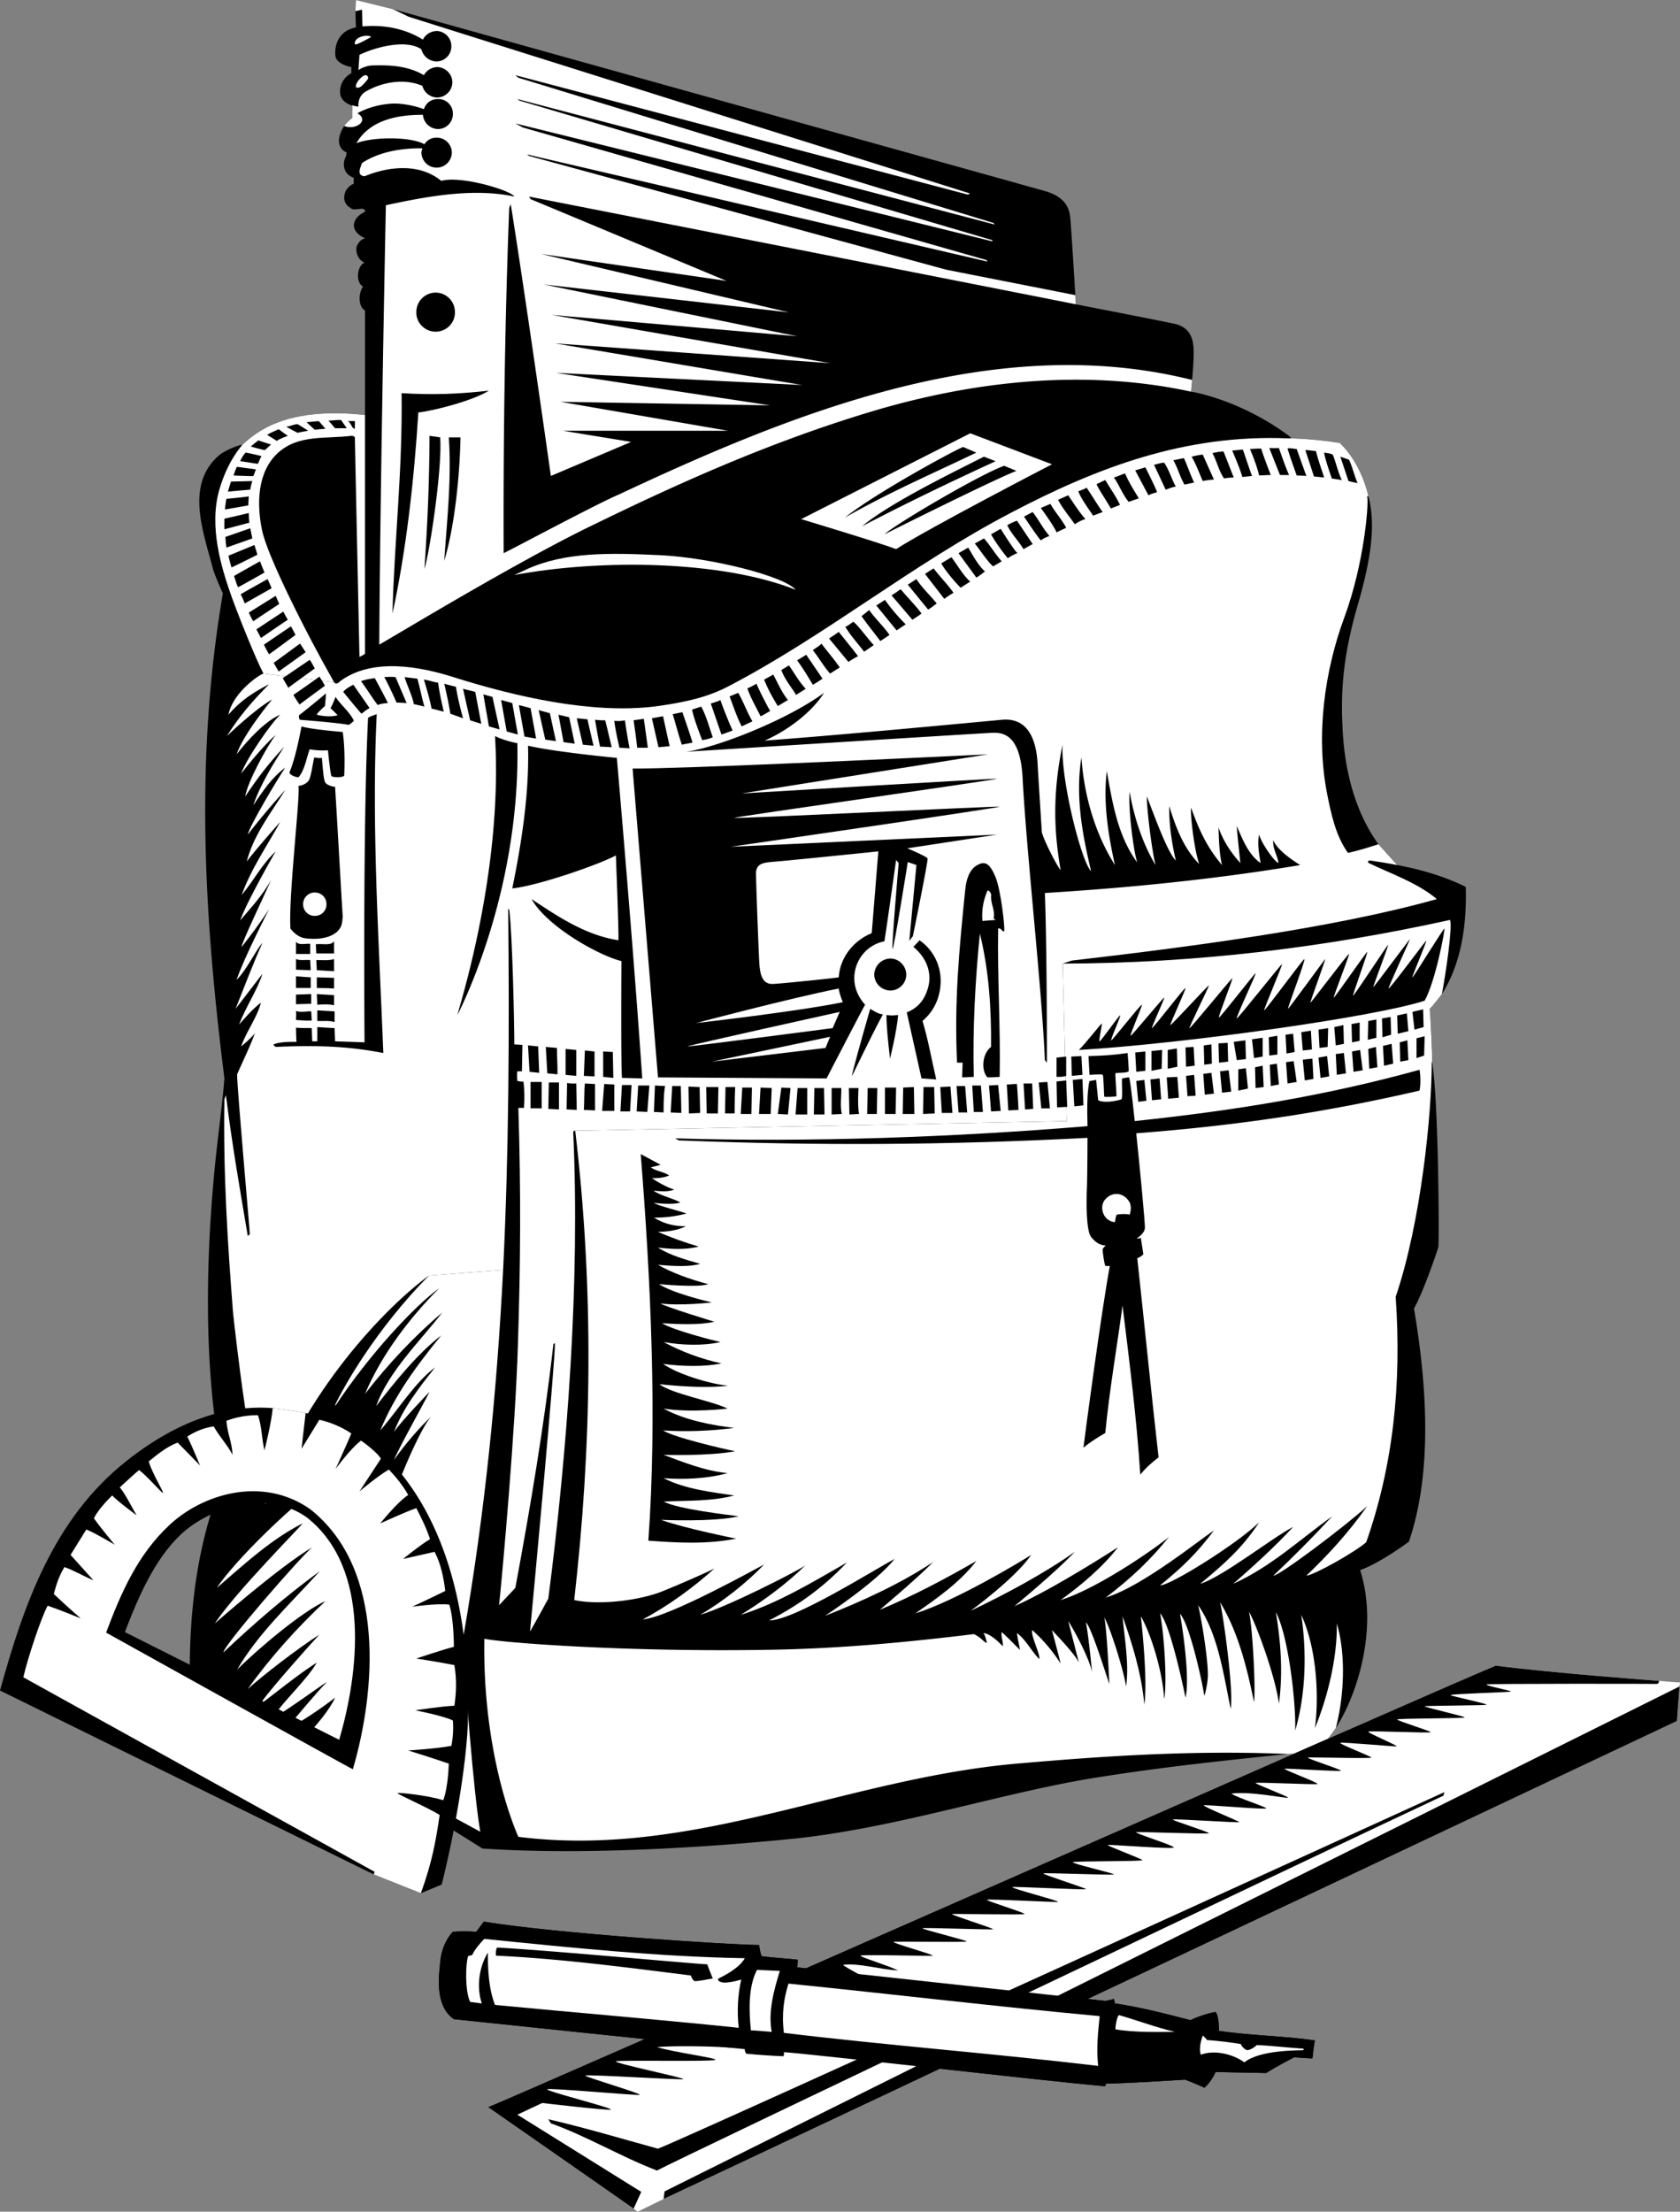
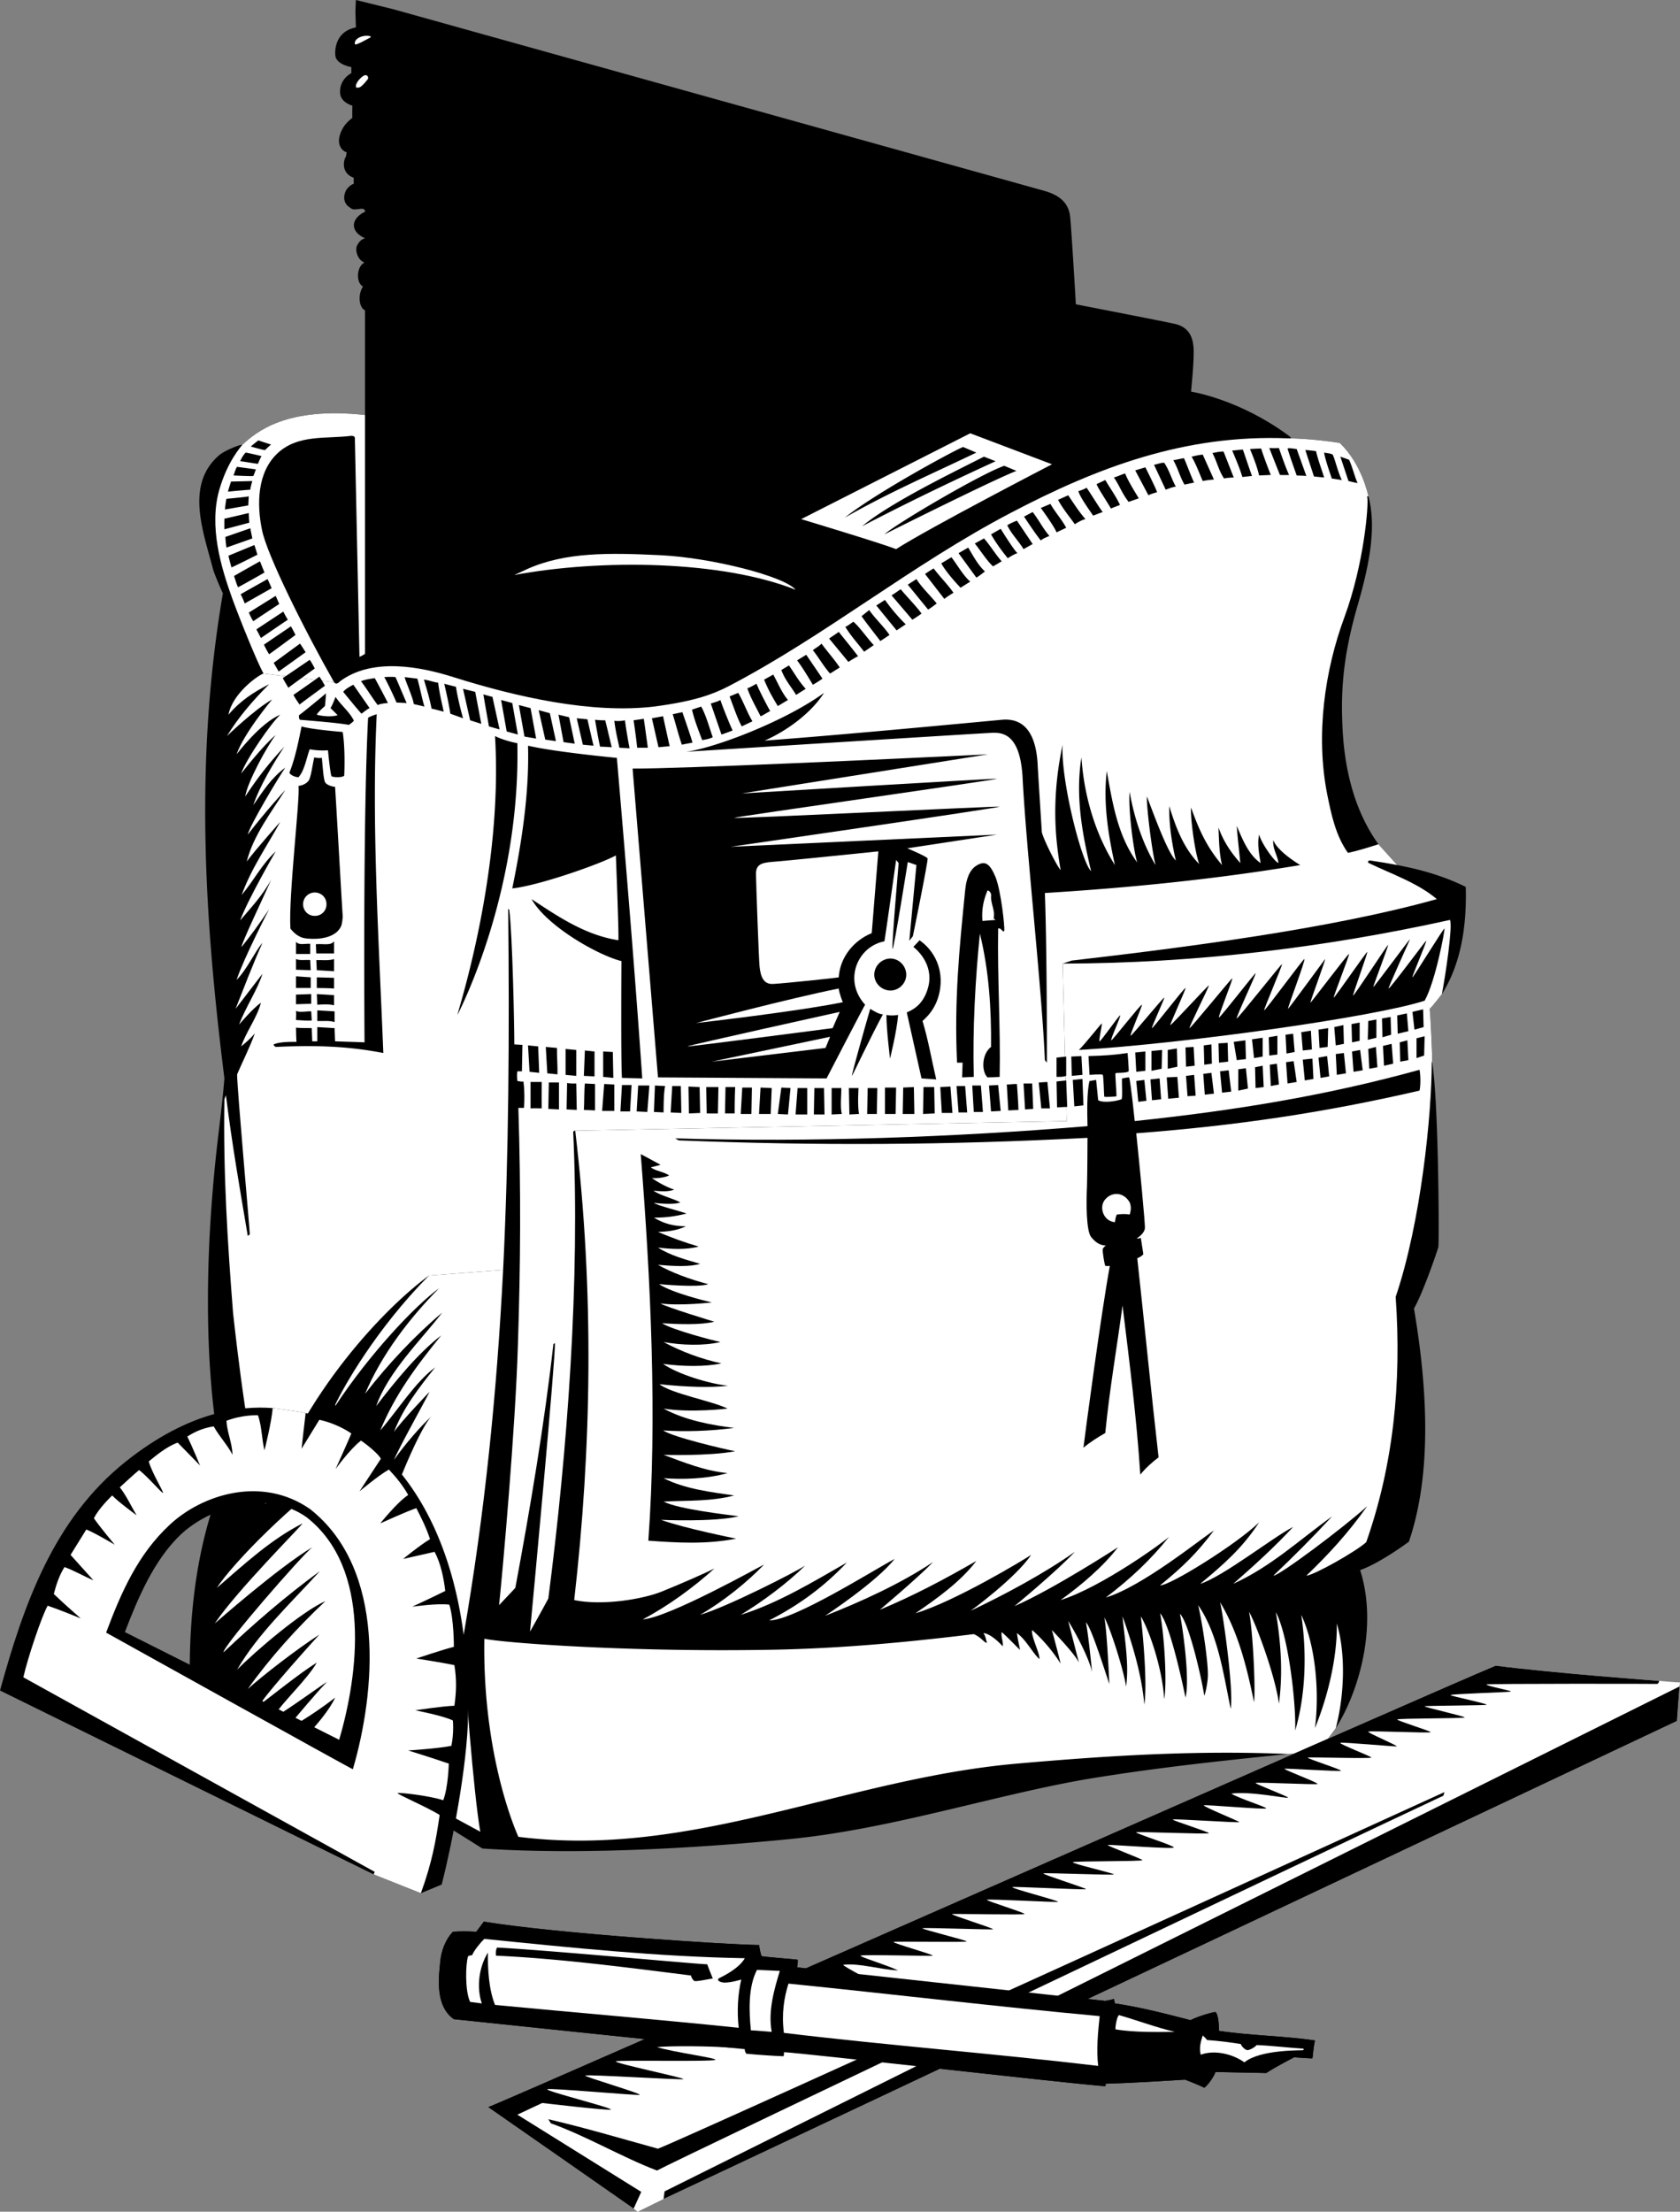
<svg xmlns="http://www.w3.org/2000/svg" width="330.898" height="435.402">
  <rect width="100%" height="100%" fill="#808080" stroke="none" />
  <path d="M269.598 98c-.223-1.004-1.446-6.645-5.7-10.8-5.125-.802-9.37-.93-10.199-.9.653.098.653-.054.301-.398-4.742-3.562-10.855-6.672-17.102-8.3a26.958 26.958 0 0 0-2.3-.5l.203-2.301s.367-3.82.297-6.102c-.114-2.355-.922-4.426-4-5-1.2-.281-8.606-1.726-19.2-3.797l-.097-1.8s-.73-12.344-1-15.2c-.215-2.789-1.895-4.39-5-5.3C202.746 36.746 77.398 1.8 77.398 1.8l-7.3-1.8L70 2.2l.098 3.202c-4.082.778-4.239 4.586-4 5.797.316 1.242 2.242 1.883 3.101 2v1.203c-1.387.762-2.383 2.227-2.199 4 .113 1.286 1.273 2.04 2.398 2.399 0 0-.027 2.043 0 2.398-.421.348-1.058.864-1.597 1.602 0 0-1.75 2.465-.703 4.199.175.402.785.898 1.203 1l-.102.7c-.66.952-.965 3.456 1.5 4.3v1.2c-.52.066-1.207.75-1.5 1.202-.734 1.38-.469 2.79.801 3.5.766.899 2.93-.527 2.898.797-1.066.446-2.148 1.426-2.199 2.602.02 1.25 1.004 2.066 2.2 2.601-.739.227-1.18.66-1.598 1.5-.36.825.058 2.73 1.5 3.297-1.578.692-1.746 3.969-.301 4.703-1.023 1.516-.852 4.102.398 4.7v20.597c-15.492-1.707-21.437 3.328-24.199 5.903-.199-.18-2.96.855-4.398 1.898-6.934 5.836-3.274 15.105-1.301 22.7.3.96 1.52 3.859 1.898 4.6-5.578 32.704-3.687 63.567.301 95.5-.449 5.462-1.12 10.22-1.699 15.602-1.8 17.188-2.867 41.801 1.7 62.399-2.891 7.613-7.192 19.554-6.802 41.398 18.247 7.317 55.977 31.153 57.602 32.203 18.383 1.266 41.164.047 60-1.8 21.102-1.977 42.621-9.364 61.8-12.301 12.962-2.043 25.384-3.328 36.9-4.5 1.398-.063 3.894-.34 5.398-.102 2.23-2.41 4-5 4-5 4.523-7.054 8.336-20.094 4.8-31.097 4.145-1.5 9.602-5.602 9.602-5.602 4.7-13.758 3.54-30.96 1-45.898 1.777-3.07 4.613-11.352 4.8-12.102.18-.805.06-28.41-1.202-36.3.03-1.02-.332-9.188-.5-10.598.664-.614 2.402-2.903 2.402-2.903 3.828-6.058 4.91-13.562 4.7-21.097-4.231-2.102-8.825-3.426-13.5-4.301l-3.7-4.102c-4.55-6.328-6.473-13.996-7-21.597-.45-7.528-.234-14.59 2.898-25.403 2.04-7.086 3.805-14.883 2.2-21.199" />
  <path fill="#fff" d="M84.5 251.102c-10.48 10.593-16.898 22.046-18.5 25.5l.098.097c6.625-10.047 15.547-19.578 20.402-23.097-5.785 5.808-11.336 13.05-14.602 20.8 4.485-5.828 9.993-11.636 15.2-16-3.989 5.215-10.637 11.621-13 18.399 3.734-4.887 8.324-10.485 12.8-13.899-4.964 6.098-9.109 11.711-12 18.7 3.56-4.121 6.915-9.551 10.801-12.403-3.093 3.89-6.265 7.914-8.101 12.703 1.379-2.058 7-7.902 7-7.902-.711 1.527-5.957 10.863-7 13.402 2.082-2.968 5.129-6.504 7.402-8.601-2.7 2.707-9.379 19.574-9 21.3 0 0-4.57-7.906-8.3-11.199-9.997 6.801-21.692 18.653-25 23.7 5.503-4.743 10.687-9.563 16.898-12.7-.356.637-12.98 13.262-17.297 19.7 0 0 12.43-10.95 19.199-15-2.121 1.703-17.387 19.18-17.5 20.699 6.094-5.73 12.07-10.914 19-16-5.77 6.367-12.176 12.281-16.3 19.398 3.835-3.867 12.835-11.492 17.398-13.5-5.586 5.227-10.953 11.203-15.297 17.301 3.031-2.71 9.59-7.805 14.097-10.7-3.777 4.114-11.707 13.141-11.5 13.602 1.5-1.039 7.356-5.828 11-8.101-1.933 3.37-6.48 7.476-8.699 10.8.45.337 9.57-6.331 10.7-7-2.473 2.56-5.536 6.344-7.598 8.7.351.816 7.383-4.125 9.199-5.602-.902 2.149-3.95 5.883-5.902 7.703l34.5 18.7C93.344 353.547 91.39 329.574 91.3 322c4.203-24.195 6.555-47.762 7.797-72L84.5 251.102M210.098 220.7l-96.797 1.902c3.77 31.941 3.222 62.32-.203 92.398 5.62 1.156 13.543-.18 17.3-1.7 3.82-1.546 8.32-3.527 10.301-4.5-4.039 3.641-8.988 7.294-14.101 10 5.144-.335 23.472-10.636 23.902-10.8-3.316 3.45-7.992 7.238-12.602 9.902 5.34-1.566 18.739-8.398 20.7-9.703-3.637 3.555-8.403 7.102-12.7 9.703 7.196-2.218 14.325-6.527 20.903-10.3-4.344 4.59-9.094 8.195-15.301 11.398 4.793.074 20.594-9.922 24.7-12.098-3.512 4.512-13.7 11.2-13.7 11.2 7.152-2.801 14.914-6.348 21.3-10.602-3.218 3.305-10.5 9.402-10.5 9.402 6.66-2.761 12.825-6.054 19-9.601-3.128 4.097-7.753 7.39-12 10.3 7.716-2.3 21.364-10.535 22.798-11.5-3.035 4.547-11.899 11-11.899 11 6.637-3.144 14.504-7.351 20.5-11.601-3.554 3.824-11.898 10.7-11.898 10.7 7.734-3.376 20.398-11.598 20.398-11.598-2.98 3.875-7.234 7.464-11.3 10.398 8.09-2.52 20.718-11.715 21.402-12.5-3.613 4.504-7.457 8.164-12.5 12 7.195-2.172 18.586-11.46 21.297-13.2-3.32 4.423-6.02 7.063-10.598 10.802 1.91.074 14.965-8.024 19.5-12.403-3.254 5.004-6.914 8.219-11.602 12.102 4.457-1.38 14.446-9.25 18.301-11.2-3.488 3.782-7.636 7.563-11.8 11.2 7.456-3.395 12.949-8.578 19.5-13.301-3.93 4.234-7.59 7.895-11.598 11.7 1.14.038 13.922-9.54 18.5-13.7-3.817 5.379-7.598 9.469-12 13.7 1.594-.145 9.71-4.72 11.797-6.598 5.293-15.079 7-31.063 5.8-48.301 4.997-14.727 7.118-36.074 7.102-46.301l.098.2c.03-1.02-.332-9.188-.5-10.598.664-.614 2.402-2.903 2.402-2.903.7-3.617 2.164-13.379 1.598-14.597-24.63 5.43-50.063 8.539-76.297 8.597l.797 31" />
  <path fill="#fff" d="m210.098 220.7-.797-31 1.797-.598c21.675-2.512 51.03-6.23 71.902-12.102-3.79-3.219-9.203-5.05-13.402-7.098-.301-.164-.149-.543.3-.5 1.801.278 3.575.551 5.301.899l-3.699-4.102c-1.746.567-4.188 1.328-6 1.703-2.395-3.332-3.293-7.543-4.102-11.601-2.289-11.606-.488-24.305 3.403-34.801 3.886-10.535 4.8-22.215 4.5-23.598-.094-.39.3-.257.297.098-.223-1.004-1.446-6.644-5.7-10.8-5.125-.802-9.37-.93-10.199-.9-20.3-.847-37.613 5.747-54.5 14.602-19.57 10.204-36.847 24.422-55.898 34.297-2.715 1.371-6.223 2.82-14.5 3.903-12.235 1.433-26.887-1.829-39.5-5.801-6.399-2.028-15.906-3.93-22.301.8-.527.563-.91.602-1.2.2l-13.902-1.7c-.906.235-6.09 3.817-6.898 8.098 2.41-2.832 4.973-4.433 8-6-3.305 3.32-6.078 6.57-8.3 10.203 0 0 5.378-5.207 8.898-7.203 0 0-5.578 6.649-7 10.801 0 0 4.699-6.21 8.601-7.8-1.691 1.511-6.691 8.679-7.699 11.6 0 0 4.18-5.437 6.8-7.6-1.628 2.09-5.55 9.195-6 12.1 2.403-3.636 4.66-6.566 7.7-9.8-2.031 3.066-4.855 7.719-6.102 11.5 2.012-2.941 3.551-5.336 6.301-7.398-1.226 1.757-7.02 11.394-7.398 13.199 3.488-4.551 7.398-8.801 7.398-8.801-2.812 4.496-6.289 8.95-7.601 14.102 1.984-2.653 6.601-7.801 6.601-7.801-2.664 4.844-5.715 9.176-7.601 14.398 2.617-3.152 3.714-5.71 6.703-8.597 0 0-5.489 9.472-7 13.597 2.015-2.386 4.379-4.855 6.097-8-.804 1.953-6.109 13.028-5.8 13.203 1.582-1.945 3.777-4.937 5.402-7.402 0 0-4.918 9.48-6.402 13.902 2.093-2.101 3.632-5.625 5.101-7.3-1.851 4.101-3.558 8.613-5.3 13l5.3-6.903c-.996 3.188-3.312 6.543-4.601 10 0 0 2.629-3.152 4.3-4.297-.816 3.036-2.832 5.536-3.898 8.598 0 0 1.922-1.535 2.7-2.598-.962 2.707-2.259 5.227-3.5 8.098.023 3.152 2.538 30.965 2.5 31.5l-.4.3c-1.573-9.374-3.038-17.609-4.3-27.698l-.3.8c-.259 14.727.648 28.504 1.698 42 .657 6.024 3.34 29.754 6.403 37.7 7.308-21.977 23.84-38.934 32.199-45L99.098 250c1.117-22.754 1.25-46.113 1-71.098l.203.2c.636 4.707 1.015 23.234 1 26.5.324.011 1.246.074 1.597.097l-.097 5.203h-.903c-.136.7 0 1.899 0 1.899s.985.21 1.2.101c.242 1.88.226 3.786.101 5.2h-1.101c.515 16.222.441 30.71-.098 46.898-.484 16.14-2.984 44.262-3.7 51l3.2-3.398c2.945-15.786 5.75-32.438 7.5-48l.3-.2c.087 3.395-4.062 47.848-4.902 56.797 1.801-3.152 3.602-6.5 3.602-6.5 3.773-29.168 6.266-62.656 4.898-91.898.149-.098.207-.281.403-.2l96.797-1.902" />
  <path fill="#fff" d="M65.8 134.3c-5.519-9.687-13.257-25.058-14.202-30-1.024-4.94-.993-11.312 3.101-15.1 4.031-3.716 9.426-2.77 14.5-3.4.63.028.735.212.7.7.003.473.902 42.8.902 42.8.398-.124.933-.468 1.097-.6v-47c-15.492-1.708-21.437 3.327-24.199 5.902-.289.398-2.883 3.218-4.5 8.8-2.062 7.196.293 15.141 2.5 21.297 1.711 4.688 4.961 12.649 6.2 14.903L65.8 134.3m7-127.198c.266.035.305.226.098.3-.296.137-2.89 1.653-3 1.297-.222-1.144 1.606-1.875 2.903-1.597M72.5 15.5c-.082.137-1.223 1.586-1.7 1.7-.456.085-.745.155-.702-.298.074-.843 1.27-1.996 1.8-2.101.598-.078.645.531.602.699" />
-   <path d="M67.2 82.7c-.005.038 1.14 1.64 1.1 1.6H66l-1.3-1.5c.765.02 1.62-.175 2.5-.1m2.698 1.702c-.71-.047-.652-1.144-1.398-1.5h1.398v1.5m-7.098-1.5 1.298 1.5c-.79.051-1.438.13-2.098.2.012.004-1.629-1.446-1.602-1.5.813-.02 1.766-.172 2.403-.2m-4.203.598c.02-.04 2.078 1.297 2.101 1.3-.773.11-1.62.302-2.101.4-.016.015-2.227-1.165-2.2-1.2.957-.133 1.457-.46 2.2-.5M56.7 85.8s-1.552.52-2.2 1c.04-.019-1.902-1.198-1.902-1.198.843-.493 1.75-.844 2.3-1.102.024.031 1.778 1.328 1.801 1.3" />
  <path fill="#fff" d="M207.2 91.402s-24.22 12.536-30.7 16.7c-3.047-1.192-18.7-5.903-18.7-5.903l33.298-16.898 16.101 6.101" />
  <path d="M50.898 86.7c-.02.003 2.497.843 2.5.8-.5.422-.957.879-1.199 1.102-.023.085-2.77-.68-2.8-.7.144-.132 1.25-1.047 1.5-1.203M192.3 89.102c-8.8 4.218-17.28 7.878-25.902 12.8C172.824 96.797 188.703 88.273 189.7 88l2.602 1.102m59.596-.902c.512 1.48 1.348 3.878 2 5.3-.347.027-1.375.027-1.8 0L250 88.2c.82.03 1.09.03 1.898 0m-3.5.1c.426 1.38 1.485 4.204 1.903 5.2l-2.301.102c-.387-1.692-1.145-3.637-1.8-5.2.605-.058 1.71-.097 2.198-.101m7 .101 1.903 5.297c-.547-.058-1.34-.058-1.903-.097-.628-1.79-1.273-3.543-1.8-5.301.257-.149.984.004 1.8.101m3.802.398c.413 1.79 1.1 3.548 1.6 5.2-.69-.066-1.417-.129-2-.2l-1.702-5.198c.57.008 1.41.136 2.101.199M244.8 88.5c.555 1.598 1.165 3.465 1.798 5.2l-1.899.202c-.504-1.68-1.25-3.425-2-5.203l2.102-.199m17.699 1c.504 1.098 1.117 3.762 1.8 5l-2-.3c.012-.145-1.23-3.395-1.5-5.098.454.082 1.329.156 1.7.398m-211 .3c-.277.485-.582 1.25-.7 1.5 0 .055-3.503-.554-3.5-.5.231-.527.641-1.277 1.098-1.698.004-.036 3.09.652 3.102.699M243 94c-.43.023-1.262.047-1.902.2-1.067-1.555-1.5-3.61-2.297-5 0 0 1.484-.364 2.199-.298L243 94m-3.902.402c-.606.04-1.598.157-2.2.297-.746-1.668-1.289-3.277-2.199-4.797.516-.109 1.39-.347 2.2-.402l2.199 4.902m-43-3.602c-8.696 3.985-17.598 8.255-26.297 12.802 5.527-4.606 17.832-10.57 24-13.7l2.297.899M265.7 90.5c.573 1.082 1.16 3.492 1.698 4.602a25.255 25.255 0 0 1-1.8-.403L264 89.902c.61.196 1.066.383 1.7.598m-32.5-.3c.554 1.218 1.48 3.784 2 4.8-.634.129-1.321.281-1.9.402-.945-1.629-1.265-3.172-2.202-4.8.53-.086 1.675-.352 2.101-.403m-3.899.903c.934 1.304 1.505 3.328 2.298 4.699-.618.054-1.532.433-2 .601L227.3 91.5c.746-.145 1.508-.45 2-.398M200.2 92.7c-4.368 1.667-25.446 12.19-26 12.5 2.077-1.958 19.07-11.954 23.6-13.5l2.4 1m-149.802-.298c-.168.438-.359 1.051-.5 1.297.028.094-3.937-.093-3.898-.097.305-.875.457-1.407.7-1.7l3.698.5m177.5 4.5c-.5.133-1.378.403-1.699.598l-2.601-4.898 2-.602s2.105 4.156 2.3 4.902m-6.3-3.702c.746 1.753 1.683 3.21 2.703 4.902l-2 .699c-1.309-1.653-1.84-3.29-2.903-4.801.711-.195 1.48-.57 2.2-.8M49.7 94.7c-.231.734-.384 1.421-.4 1.702-.062-.015-4.405.368-4.402.399.149-.606.602-2 .602-2s4.16-.09 4.2-.102m170.898 4.703-1.797.7c-.645-1.184-2.75-4.301-2.801-4.801l1.7-.801c.995 1.688 2.034 3.078 2.898 4.902M217.2 100.8c-.821.278-1.583.618-1.9.7-.445-.691-2.519-3.488-2.902-4.8.602-.208 1.32-.45 1.602-.7.703.945 2.684 4.223 3.2 4.8m-3.4 1.4c-.624.097-1.652.706-2.1 1-1.243-1.75-2.298-2.962-3.302-4.798l2-.902c1.141 1.672 2.079 3.203 3.403 4.7M48.898 99.5s-4.613.812-4.597.8c.097-.94.21-1.741.297-2.1 0 0 4.414-.403 4.402-.5-.066.898-.066 1.433-.102 1.8M210 103.902l-1.902.899C207.695 103.676 205 100 205 100l1.898-.8c.82 1.503 2.344 3.21 3.102 4.702m-160.902-1s-4.891 1.301-4.899 1.297c-.031-.683 0-2.097 0-2.097C44.168 102.145 49 101 49 101c.012.84.098 1.902.098 1.902M206.7 105.5c-.567.266-1.18.45-1.7.902-1.246-1.55-3.3-4.703-3.3-4.703l1.698-.898c1.301 1.695 2.079 3.324 3.301 4.699m-6.399-3 3.098 4.602-1.8 1c-1.016-1.664-2.48-3.098-3.2-4.7.598-.382 1.512-.761 1.903-.902M49.7 106l-5.102 1.8s-.2-1.5-.2-2.1l4.903-1.7c.09.508.281 1.387.398 2m150.699 2.902c-.414.106-1.336.598-1.898 1-1.266-1.558-2.34-3.03-3.3-4.703l1.898-1.097s2.523 4.097 3.3 4.8M197.3 110.5c-.554.336-1.28.754-1.702 1-1.215-1.082-2.59-3.293-3.598-4.5l1.8-1c1.079 1.137 2.298 3.195 3.5 4.5m-146.6-1.3s-4.442 2.253-5.102 2.5c0 0-.438-1.473-.598-2.298 0 0 5.117-2.113 5.098-2.101.172.449.363 1.097.601 1.898M194 112.5c-.57.434-1.336 1.043-1.7 1.2l-3.5-4.798 1.9-1.101c.991 1.64 1.89 3.394 3.3 4.699" />
  <path fill="#fff" d="M156.7 116.102c-14.512-5.762-38.286-6.098-55.4-2.903l2.598-1.199c7.516-3.336 16.024-3.184 26.2-2.7 10.109.493 24.441 4.165 26.601 6.802" />
  <path d="m191.098 114.5-1.899 1.2c-1.398-1.438-3.152-3.544-3.8-4.798l2-1.203c1.304 1.73 2.316 3.586 3.699 4.801m-139-1.8c.039.003-5.184 2.94-5.2 2.902-.289-.497-.554-1.512-.8-2.2.015-.05 5.101-2.902 5.101-2.902.367.871.52 1.328.899 2.2m131.8-.798c1.028 1.414 2.891 3.297 3.903 4.797-.664.39-1.465.922-1.801 1.203L182.2 113a20.559 20.559 0 0 1 1.698-1.098M53.5 115.8l-5.3 3a13.129 13.129 0 0 0-.802-1.8c.047-.063 5.301-3 5.301-3 .313.648.582 1.258.801 1.8m131 3c-.297.231-1.29.997-1.7 1.2l-4-4.898 1.7-1.102c1.035 1.64 2.71 3.203 4 4.8m-3 2c-.613.446-1.414.977-1.8 1.2l-4.102-4.8c.718-.423 1.246-.837 1.8-1.2 1.145 1.379 3.442 3.75 4.102 4.8M55 118.902c.035-.023-5.188 3.41-5.102 3.399-.355-.485-.62-1.133-.898-1.7.012-.003 5.3-3.3 5.3-3.3.216.504.466 1.047.7 1.601m123.398 4-1.8 1.2-4-4.903 1.703-1.097c1.094 1.543 2.601 3.363 4.097 4.8M175.2 125a101.6 101.6 0 0 1-1.802 1.2c-1.246-1.638-2.953-3.782-3.699-4.9l1.5-1.198c1.145 1.652 2.946 3.324 4 4.898M56.7 122c-1.391.906-5.302 3.602-5.302 3.602l-.898-1.7c.035-.027 5.297-3.496 5.3-3.5.34.653.645 1.223.9 1.598m115.398 5-1.899 1.3c-1.219-1.613-2.613-3.09-3.699-4.898.54-.207 1.078-.707 1.598-1 1.191 1.008 2.691 3.203 4 4.598M58.2 125s-5.188 3.832-5.2 3.8c0 0-.824-1.378-1-1.898l5.3-3.601c.29.496.669 1.222.9 1.699m107-.598s3.538 4.36 3.8 4.797c-.621.281-1.383.778-1.902 1.102l-3.797-4.602a63.431 63.431 0 0 0 1.898-1.297m-104.999 4c-.134.086-5.302 3.797-5.302 3.797-.398-.66-.777-1.347-1-1.699l5.2-3.8a72.623 72.623 0 0 1 1.101 1.702m105.199 3-1.898 1.2c-1.227-1.336-2.441-3.465-3.402-4.602.464-.387 1.304-.809 1.703-1.3 1.164 1.597 2.46 3.007 3.597 4.702m-3.398 2.2c-.766.527-1.277.867-1.902 1.199-1.016-1.688-1.996-3.324-3.098-4.801l1.8-1.098 3.2 4.7m-100-2s-5.21 3.75-5.2 3.8c0 0-.585-.964-1.1-1.902-.016.02 5.3-3.598 5.3-3.598.324.38 1 1.7 1 1.7m96.7 4-1.9 1.199c-.933-1.563-2.214-2.977-2.902-4.899l1.5-.902c1.047 1.48 1.926 3.129 3.301 4.602M155.2 137.8l-2 1.2c-1.216-1.996-1.9-3.27-2.7-5.2l1.8-1c.884 1.575 1.66 3.536 2.9 5M64 135s-4.352 3.172-5 3.7c-.45-.65-.914-1.329-1.2-1.9 0 0 4.364-3.01 5.098-3.6.372.51.79 1.238 1.102 1.8m16.098 3.402-2-.101c-.418-1.004-1.598-3.524-2.399-5 .457-.047 1.715-.086 2.2 0 .124.219 1.652 3.879 2.199 5.101m-3.7 0c-.586.036-1.539.153-2 .399-.796-1.012-2.511-3.719-3.3-4.7.902-.351 1.855-.464 2.703-.601.031-.055 2.62 4.863 2.597 4.902m5.802-4.8c.515 1.75.862 3.722 1.398 5.5-1.114-.282-1.723-.395-2.098-.5-.16-1.27-1.57-4.317-1.8-5.301l2.5.3m4.1.801c.227 1.903.7 3.875 1.098 5.7-.566-.137-1.789-.48-2.398-.602-.379-1.977-.953-3.844-1.5-5.7 1.012.094 1.844.485 2.8.602m-13.5 5c-.382.141-1.179.79-1.6 1.098-.68-.71-3.06-3.648-3.602-4.3.437-.583 1.582-1.192 2-1.4l3.203 4.602M89.8 135.2c.317 2.01.845 4.19 1.4 6.202l-2.5-.902c-.345-2.176-.688-3.664-1.2-5.898.895.253 1.504.406 2.3.597M151.7 140c-.348.11-1.466.879-1.9 1-.886-1.805-1.96-3.605-2.6-5.5.515-.148 1.394-.684 1.8-.898.7 1.664 1.883 3.914 2.7 5.398m-58.102-3.8 1.203 6.3-2.203-.7-1.399-6.198 2.399.597m57 9.601c15.273-1.116 40.824-3.558 46.703-4.1 5.847-.555 6.937 5.12 7.097 9.202.239 4.043.582 9.27.801 12.899.317 1.449 2.832 6.433 3.7 7.5-.68-4.344-2.165-12.696.402-24.7-.426 6.684 3.648 22.985 5.597 24.899-1.34-5.879-3.246-13.922-1.898-22.398.512 7.539 2.707 15.043 6.598 21.199-1.235-5.633-2.364-12.016-1.598-18.5 1.125 6.363 2.164 12.77 6 18-.719-2.121-1.824-10.66-1.5-13.899.895 5.13 2.602 10.254 5.098 14.399-.848-3.422-1.825-12.137-1.7-13.5 1.309 3.37 4.055 11.07 5.7 12.601-.77-3.285-1.371-7.152-1.297-10.703 1.265 4.102 2.793 8.25 5.898 11.403-.984-2.801-1.785-9.743-1.601-11.102 1.547 4.29 3.007 7.645 6.101 11.3-.566-2.277-.605-5.023-.699-7.398.96 2.703 2.426 4.903 4.3 7-.241-2.488-.546-4.964-.702-7.3 1.086 2.515 2.304 5.687 4.703 7.3-.317-1.879-.688-3.808-.301-5.601.527 1.855 2.996 5.285 3.8 5.601-.1-1.367-1.198-2.832-1-4.5.837 2.278 5.298 4.899 5.298 4.899-16.418 2.746-33.375 4.457-50.297 5.5.437 11.324.398 33.398.398 33.398l-.398-.5c-.598-14.285-3.696-41.629-4.403-55.898-.574-8.758-4.234-8.68-6.597-8.5-2.274.093-59.703 3.699-59.703 3.699 5.488-.68 19.441-5.938 27.203-11.598-2.422 3.828-7.149 7.414-11.703 9.399M148.2 142l-2.102 1c-.914-1.664-1.739-4.219-2.399-5.898l1.7-.7c.867 1.387 1.785 3.907 2.8 5.598M64 139s-1.453 1.23-1.602 1.7c.72.218 2.73.53 4.102.1-.578-.609-.906-.913-1.402-1.398.422-.695.672-1.43 1-2.203.953 1.508 2.906 3.094 3.601 4.703-.14.16-.672.618-1 .797-2.344-.41-6.605-.746-9.601-1-.211-.058-.25-.82-.2-.898.344-.211 4.446-3.543 5.301-4.301-.054 1.29-.199 2.5-.199 2.5m33-1.8 1.398 6.402-2.097-.602-1.102-6.3 1.801.5m3.898 1.202 1.102 6.2-2.2-.602-1.1-6.2 2.198.602M144.3 143.8c-.51.204-1.503.587-2.202.802L140 138.5c.55-.176 1.54-.441 1.898-.7.16.653 1.809 4.794 2.403 6m-39.801-4.398 1.098 6L103.3 145l-1.102-6.2 2.301.602m35.899 5.7c-.535.39-2.097.597-2.097.597-.672-1.793-1.543-3.945-2-6l1.797-.597c.996 1.625 2.03 5.511 2.3 6m-32.098-4.7 1.2 5.5-2.102-.3-1.3-5.801 2.203.601m28.097 5.798s-1.378.245-2.097.402c-.613-1.72-1.223-4.16-1.801-6l1.898-.403s1.668 4.758 2 6m-24.3-4.999 1.101 5.202-2.199-.3-1-5.403 2.098.5M75.5 207.3c-7.047-1.37-13.39-1.554-21.2-1.198-.12-.114-.425-.235-.402-.5 1.38-.59 3.844-.48 4.5-.5-.085-1.164-.085-2.614-.097-2.801.738.113 2.68.074 3.097.101.04.809.102 2.598.102 2.598h1v-2.8l3.398.202L66 205s4.781.156 5.8.2c0 0-.359-43.376.7-63.9.566-.347 1.7-.698 1.7-.698-1.048 21.78.413 44.28 1.3 66.699m40.2-65.699 1.198 5.199-2.097-.2-1.203-5.199 2.101.2m16.199 5.3c-.957.078-2.199.2-2.199.2l-1.3-5.7 2.199-.402s.914 4.227 1.3 5.902M119.2 141.8c.304 1.098 1.066 4.493 1.3 5.302-.957-.047-1.871-.122-2.3-.102-.298-1.125-1-5.3-1-5.3s1.237.132 2 .1m7.6-.3c.177 1.059.798 5.7.798 5.7H125.5c-.2-1.938-.43-3.462-.7-5.4.462-.081 1.184-.16 2-.3m-3.702.3c.14 1.29.675 4.38.902 5.5l-2-.1c-.363-1.66-.781-3.415-1-5.298.98.121 1.707-.03 2.098-.101M67.5 144.102c.383 2.457.422 5.851.3 8.597-.452.457-2.335.313-2.5.102-.202-.219-.62-4.145-.702-5.102-1.254.117-2.852-.035-3.598-.199-.645 1.75-1.023 4.2-2.2 5.5-.448.04-1.593-.34-1.8-.898 1.16-2.836 1.848-6.418 2.398-9.102 1.735.586 8.102 1.102 8.102 1.102m34.398 2.198c.641 29.997-11.8 53.5-11.8 53.5.316-1.542 9.007-28.23 7.402-54.898 1.453.743 3.59 1.278 4.398 1.399M121.5 149.2c1.672 19.577 3.563 42.21 5 63.1l-4-.1c-.23-3.391-.102-23-.102-23-4.457-1.083-14.675-6.802-17.699-12.2 5.113 3.367 10.543 7.09 17.102 8.102.105-1.715-.5-16.7-.5-16.7-3.133 1.72-15.102 5.914-20.403 6.5 1.868-9.129 3.364-18.812 3.102-28.101 5.555 1.285 17.5 2.398 17.5 2.398" />
  <path d="M146.098 156.2s50.328-3.005 50.3-2.9c.043.2-51.777 7.524-51.8 7.7.07.238 52.308-2.355 52.3-2.2.04.227-53 7.9-53 7.9l52.5-2.4L178.7 167s3.848 1.605 4 2c.168.32-2.898 15.3-2.898 15.3l-.703.9 1.402-14.9-1.7-.6s-2.718 17.066-3 17.1c-.253-.019 1.2-16.898 1.2-16.898l-.5-.601s-2.25 15.992-2.3 16c-3.188.64-5.095 3.058-5.7 5.398-.617 2.418-.043 4.965 1.898 7.102-.035-.113-7.597 14.5-7.597 14.5l-33.203-.2s-3.375-40.945-5-60.8c9.125.062 51.941-1.922 70-2.801l-48.5 7.7m-84.201-7.098c.57.128 1.028.164 1.5.097.153 1.637.32 4.473.7 4.903.355.425 1.156.73 1.902.8.195 2.774 1.457 25.278 1.5 25.5 0 .282-.113 1.461-.3 1.899-1.368 3.008-6.173 2.566-7.2 2.398-1.078-.168-2.098-.976-2.8-1.898-.395-6.457 1.921-25.551 1.6-28.102.563-.011 1.41-.34 1.9-.898.55-.492.894-3.582 1.198-4.7" />
  <path fill="#fff" d="M171.7 183.7c-3.512 1.425-6.255 4.722-6.5 8.702-.02.059-10.95 1.22-12.9 1.297-1.952.137-2.503-1.496-2.702-3.5-.164-1.93-.668-15.992-.7-18.199 0-2.184 1.68-2.2 4-2.398 2.254-.168 20.102-2 20.102-2l-1.3 16.097" />
  <path d="M196.098 172.7c1.066 2.683 1.828 9.804 1.703 10.5-.18.648-.637-.696-1.203-.4-.164 9.77.492 19.497.3 29.2-.726.059-1.382.09-2.398.102-1.223-1.188-1.148-4.618.7-6 .073-7.493-.415-15.059-2.2-22.301-.898 9.012-1.45 18.71-1.2 28.199l-2.3.102.098-2.903H188.5c-.562-12.238.43-22.289 1.598-33.898.203-2.13.8-4.13 2.402-5 1.54-.867 2.469-.317 3.598 2.398" />
  <path fill="#fff" d="M195.2 176.5c-.048 1.488.866 2.832.5 4.3l.398.302-2.598.199c-.18-2.215.188-4.043 1-6 .406.004.836.613.7 1.199" />
  <path d="M280.598 197c-9.625 3.164-46.91 8.426-68.098 9.7 1.438-1.427 4.3-5.126 4.5-5.2.18-.004-.703 3.59-.402 3.5.355-.184 3.586-4.805 4-5.098.394-.195-2.04 4.934-1.7 4.899.305-.102 5.633-6.942 6-7 .29-.153-2.472 6.09-2.199 6.101.2.036 6.39-7.511 6.602-7.5.234-.09-2.64 6.043-2.403 6 .309-.066 6.293-7.89 6.602-7.902.227-.094-3.152 7.305-3 7.3.215.079 7.39-7.804 7.598-7.8.203-.05-4.075 8.445-3.797 8.402.3-.066 8.172-9.726 8.398-9.8.293-.141-2.918 7.789-2.601 7.699.34-.063 6.949-8.625 7.203-8.7.265-.093-4.035 8.965-3.703 8.899.308-.07 8.632-10.57 8.902-10.7.25-.085-3.715 9.122-3.5 9.102.242.004 7.64-10.047 7.898-10.101.352.039-3.414 9.816-3.199 9.8.117 0 7.188-9.667 7.301-9.8.176-.035-3.035 8.594-2.902 8.601.144-.023 7.297-9.515 7.601-9.601.242-.067-3.187 8.59-3 8.601.27-.09 6.383-8.98 6.602-9 .148.067-2.961 8.606-2.801 8.598.203.082 6.777-10.004 6.898-10 .168.059-3.054 8.348-2.898 8.3.133.032 7.07-9.37 7.2-9.398.1-.066-4.423 9.75-4.2 9.7.297.035 7.219-9.32 7.398-9.403.22.02-2.925 7.27-2.699 7.203.172.02 6.211-9.828 6.301-9.601.125.246-1.781 10.46-3.902 14.199m-95.398-2.598c-.528 4.305-3.134 6.18-3.5 6.598 1.128 3.707 1.8 7.672 2.698 11.5l-2.898-.2-2.902-13c2.402-.937 3.722-2.78 4.3-5.3.579-2.645-.414-5.465-3-7.598 0 0 1.254-1.297 1.2-1.3 2.418 1.64 4.629 4.921 4.101 9.3M61.098 185.8v2H58.3v-2.398c.636.762 1.773.32 2.797.399M62.3 187.7c-.062-.462-.03-1.27-.1-1.798 1.23-.203 2.913.368 3.6-.601v2.398h-3.5M61.098 189l.101 2-2.898-.098v-2.101c.82.351 1.86.11 2.797.199m4.702 2.2-3.402-.2-.097-2c1.074-.016 2.539.152 3.5-.2v2.4m-4.601 3.3h-2.9v-2.3l2.9.202v2.098m4.6.102c-1.007-.082-2.273-.082-3.402-.102v-2.098l3.403.098v2.102" />
  <path fill="#fff" d="M166 197.3c-9.285 1.88-28.902 4.102-28.902 4.102s18.402-4.867 28.101-6.8c.063.894.801 2.699.801 2.699" />
  <path d="m61.3 197.602-3 .097v-1.898l3-.102v1.903m4.5.3c-1.144-.27-2.3-.172-3.3-.101l-.102-2.102 3.403.203v2m108.097 1.798c-2.27 4.14-6.027 12.116-6.097 12.1-.145-.046 2.402-9.046 3.597-13.198.606.343 1.57 1.027 2.5 1.097M280.3 198.7l.098 3.5-1.8.5-.399-3.5 2.102-.5m-219.001.402.098 1.8c-1.066.063-1.972-.039-3.097-.101.027-.79.05-1.363 0-1.801.765.395 2.164.035 3 .102m4.597 2.098c-1.105-.337-2.261-.153-3.398-.2v-2.098l3.398.2v2.097m111-1.399c-.253 3.231-1.597 8.602-1.597 8.602s-.746-6.058-.703-8.601c1.027.246 2.3 0 2.3 0" />
  <path fill="#fff" d="M164 202.402s-28.621 3.73-28.602 3.598c-.035-.156 30-6.8 30-6.8L164 202.401" />
  <path d="m275.2 199.902 1.898-.402.3 3.5-2.097.5-.102-3.598m-1.301.298.102 3.5-1.7.5-.1-3.7 1.698-.3m-2.8.5v3.6l-1.7.4.102-3.7 1.598-.3m-3.298.6v3.602l-1.5.297-.1-3.597 1.6-.301m-3.202.499.101 3.7-1.601.3-.297-3.6 1.797-.4m-3.098 4.302-1.602.199-.199-3.602 1.899-.297-.098 3.7m-3.3-3.2.198 3.7-1.8.199-.297-3.602 1.898-.297m-3.199 4.2-1.602.3-.199-3.703 1.5-.199.301 3.602" />
  <path fill="#fff" d="m162.598 206.3-22.399 2.7 23.301-4.898Zm0 0" />
  <path d="M251.598 207.602 250 207.8l-.102-3.602 1.7-.297v3.7m28.902.199-1.5.5v-3.898l1.598-.402-.098 3.8m-31.8-3.5v3.7l-1.7.3-.402-3.698 2.101-.301m-3.301 4.199-1.8.2-.598-3.598 2.3-.301.098 3.699m31.802-3.7.198 3.9-1.597.3-.102-3.8 1.5-.4m-35.301 4.2-1.8.2-.098-3.798 1.8-.101.098 3.699m30.5-3.098 1.7-.402.3 3.902-1.8.399-.2-3.899M106 206l.2 5.2-1.9-.2-.3-5.2 2 .2m132.598-.398.101 3.8-1.5.2-.101-3.801 1.5-.2m-3.5.501.203 3.699-1.703.199-.098-3.8 1.598-.098M109.7 206.3c-.009 2.13.144 3.41.1 5.2l-2-.2-.3-5.198 2.2.199m161.6 3.801-1.6.3-.2-3.902 1.5-.398.3 4M113.5 211.8l-2.102-.198V206.5l2.102.2v5.1m118.3-5.398.098 3.598-1.898.402V206.7l1.8-.297m-5 4.397v-3.898l2.098-.203-.097 3.703-2 .399M117.098 207v4.902l-2.098-.101.2-5 1.898.199m150.8-.3.5 4-1.8.3-.297-4 1.597-.3m-147.198.402.1 5.097-2-.199v-5l1.9.102m144.398 4.198-1.797.302-.203-4.102 1.601-.2.399 4m-39.5-.5-1.797.2-.203-3.8 2-.2v3.8m-3.298.102c-.39.395-2.51.22-2.6.399-.079.11.25 4.32.198 4.5-.085.11-2.253.191-2.398.101-.055-.183-.129-4.109-.3-4.3-.134-.192-2.602 0-2.602 0l-.2-3.7c2.86-.074 4.993-.191 7.7-.601 0 0 .28 3.492.203 3.601m-11.203.898c-.055-1.23-.028-2.335-.098-3.8l2-.098.2 3.7-2.102.199M210 211.8c-.598.22-1.129.184-1.902.2v-3.8L210 208v3.8m51.398-3.898.403 4-1.703.297-.399-4 1.7-.297m-2.899.5.2 4-1.7.297-.402-4.097 1.902-.2M255.398 213l-1.8.3-.297-4.198 1.5-.2.597 4.098m-3.898-3.598.398 4.098-1.597.3-.203-4.198 1.402-.2m-2.8.398.198 4.2-1.597.2-.102-4.098 1.5-.301M245.8 214.3l-1.902.4v-4.2l1.5-.2.403 4" />
  <path d="M133 224.102c26.79.812 55.195-.247 81.2-2.403-.071-2.816-.145-6.73.398-8.898.293.02.941-.172 1.3-.2.137 1.286.254 2.47.403 4 1.117.61 3.738.145 4.597-.199.247-.3.02-3.277.102-4.101.414-.09 1.328-.242 1.398-.2.309.872 1.102 8.598 1.102 8.598 19.66-2.082 37.469-4.949 56.098-10.097.222 1.242.222 3.074 0 4.097-18.75 4.344-36.133 6.906-55.797 8.403.629 6.007 1.804 18.086 1.699 18.699-.047.605-.617 1.367-1.602 2 .223.097.801-.102.801-.102s.45 2.903.5 3.203c-.316.461-1.199.797-1.199.797 1.406 12.824 2.75 26.547 4.2 39.203-1.223.91-2.595 2.13-3.602 3.399-.715-11.051-2.118-22.031-3.5-33.301-1.121 8.402-2.524 16.21-3.399 25.102-1.504.87-2.922 1.746-4.3 2.898.296-2.578 3.57-27.031 5.199-35.8-.274.07-.657.03-.899 0-.176-.387-.601-3.005-.5-3.298.133-.37.516-.597.602-.703-1-.047-1.91-.445-2.903-1.699-.96-1.246-.96-6.813-.8-9.898.086-3.168.101-9.602.101-9.602-27.77 1.45-53.328 1.57-80.5.5 0 0-.508-.258-.699-.398" />
  <path d="m242.5 214.902-1.8.2-.4-4.2 1.7-.203.5 4.203m-3.402.398-1.797.2-.301-4.098 1.598-.203.5 4.102m-3.898-3.699.3 4.097-1.602.102-.3-4 1.601-.2m-3.301.399.301 4.102-2.101.199-.297-4.2 2.097-.101m-3.198 4.402-1.802.2-.3-4.102 1.8-.2.301 4.102m-15.499-4 .198 5.2-1.8.199-.297-5.2 1.898-.199M225.8 216.7l-1.6.202-.4-4.101 1.598-.2.403 4.098M106.7 213c-.028 1.258 0 5.2 0 5.2s-1.403-.036-2.2 0V213h2.2m103.3-.3.2 5.202-2 .098-.102-5.098L210 212.7m-99.902 5.702-2.098-.101.098-5.2h2v5.301M203.3 213.3l.2 5-1.602.102-.3-5.101h1.703m3.499 4.899h-1.702l-.5-5.098L206.3 213l.5 5.2m-93.3-4.9.098 5.2-2-.098.101-5.203c.606.156 1.801.102 1.801.102m86.8.101s.294 4.207.298 5.098l-2 .102-.297-5.102c.816-.008 1.176-.121 2-.098m-83.101 0c-.012 1.621 0 5.2 0 5.2l-2.2-.102c.098-1.363.043-3.926.2-5.2l2 .102m3.8 5.298h-2.402l.402-5.298 2 .098v5.2m72.2-5 .398 5.202H191.8l-.301-5.203h1.7m3.399-.097.5 5.097-1.899.102-.398-5.102 1.797-.097m-72.5 5.198h-1.899l.301-5.198h1.898l-.3 5.199m3.8-5.101-.398 5.202-2.102-.101.301-5.102h2.2m3.101.101c-.332 1.497-.3 5.2-.3 5.2l-1.9-.098.2-5.203s1.117.074 2 .102M190.5 219h-1.7l-.402-5.2h1.7l.402 5.2m-56.402-5.2.101 5.302-2.101-.102.3-5.2h1.7m3.702.2.098 5.102-2.199.097-.101-5.297 2.203.098m3.699 0-.102 5.2H139.2l-.101-5.2h2.402M180 214l.098 5.3H177.8l.098-5.198L180 214m4 0 .098 5.2-2.297.1.098-5.3H184m3.598 5.102H185.5l-.3-5.102 2-.098.398 5.2M144.8 214c-.097 1.934-.1 5.2-.1 5.2h-1.9l.098-5.2h1.903m3.297.102L148 219.3h-2.102l.301-5.2h1.899m7.602.1-.5 5.202-2-.101.698-5.2 1.801.098m13.399.001s-.239 3.495.101 5.1l-1.898.102-.102-5.203c.723-.004 1.899 0 1.899 0m7.402-.097-.102 5.199h-2.097v-5.2h2.199m-24.5.099-.2 5.1h-2.3l.3-5.198 2.2.097m7 5.203h-2.3l.398-5.203H159v5.203m3.398 0h-2.097l.097-5.203h1.903l.098 5.203m3.301-5.202c.042 1.39-.255 3.624.1 5.1l-2 .102V214.2h1.9m7.1 0c.005.136-.1 5.1-.1 5.1h-1.9l.098-5.1h1.903m-42.703 15.1c-.34.145-1.176.298-1.899.5.797.712 2.477.833 3.602 1.602-.82.407-2.5.633-3.403.5.98.743 2.825 1.782 4.403 2.297-1.211.43-2.356.356-4.102.203 1.442.989 3.563 1.414 5.301 2.297-1.344.598-5.2.102-5.2.102.653.543 5.29 1.64 6.4 2.101-1.966.516-4.067.836-6.4.797 1.876 1.18 3.95 1.73 6.298 1.703-1.68.82-3.586 1.082-5.5 1.098 2.539 1.125 5.285 2.102 8 2.902-2.426.664-5.399.512-8 .2 2.539 1.625 5.5 2.37 8.3 3.199-2.039.62-5.09.469-8.3.199 2.601 1.488 6.261 2.86 9.902 3.8-1.96.74-9.7 0-9.7 0 2.641 1.743 9.262 3.329 10.4 3.602 0 0-6.173.72-10.102.2.957.671 10.601 3.597 10.601 3.597-2.703.66-6.898.508-10.3.301 2.105 1.352 10.523 3.5 11.5 3.7-3.446.777-7.563.624-11.2 0 3.637 1.937 7.418 3.34 11.399 4.202-3.266.692-7.61.614-11.5.098 2.898 2.043 9.226 3.95 12.8 4.3-3.343.411-8.226.259-13.5-.3 2.301 1.856 10.293 3.273 13.403 4.8 0 0-7.211.868-12.602 0 4.246 2.317 9.613 3.29 13.899 3.802-4.836.648-9.715.77-14 .5 2.136 1.37 11.847 3.625 14.203 4.097-5.281.992-14.102.703-14.102.703 4.063 1.508 8.09 3.157 12.602 3.598-4.086 1.145-8.813 1.281-12.602 1 4.246 2.156 9.551 2.77 13.899 3.402-4.532 1.196-8.922.954-13.899 1.2 2.903 1.52 12.848 2.62 14.801 2.898-5.004 1.184-15.3.7-15.3.7 4.5 1.644 14.8 3.702 14.8 3.702-5.953 1.16-11.582.809-17.3.399 1.753-24.172.472-51.317-1.5-76.102 1.362.75 2.585 1.36 3.898 2.102" />
  <path fill="#fff" d="M222.5 236.7c.512 1.132 0 2.402 0 2.402-1.125-.204-2.078-.043-2.5 0-.227.101-.402 1.5-.402 1.5-2.305-.18-3.22-3.032-1.899-4.5 1.348-1.547 3.637-1.434 4.801.597" />
  <path d="M167.398 349.8c-20.726 4.298-41.91 12.837-63.898 10.802-4.242-11.368-6.832-27.536-6.5-32.903 1.27 6.817 6.035 20.086 7.398 22.602-1.668-4.54-5.14-19.328-5.398-23.102 2.516 7.805 5.3 16.664 9.098 23.903-.72-2.211-6.32-20.055-6.297-22.801.469 1.449 6.722 17.027 9 21.699-1.055-4.61-5.746-15.828-6.801-21.3 3.86 8.929 8.96 19.113 15.2 26.902-1.786-3.336-7.93-13.04-11.102-23 0 0 9.234 16.097 15.601 22.199 0 0-10.652-16.442-13.699-23.301 3.898 5.945 12.02 17.578 16.7 22.3 0 0-13.9-22.64-14.102-23.698 2.644 3.253 15.453 21.25 18.902 24-.941-1.364-10.098-13.852-13.602-20.7.454-.047 12.465 16.22 18.801 21.098 0 0-10.484-10.91-14.199-19.398 0 0 12.332 14.738 17.5 18-1.434-1.961-10.395-12.141-12.7-17.403 5.571 6.625 11.188 12.871 18.5 17.602-4.136-3.938-13.105-14.363-14.5-17.399 4.622 4.895 11.52 11.02 17 14.598-4.624-4.25-8.972-8.777-11.5-13.098 5.387 5.465 10.282 10.106 16.598 13.797-4.578-4.367-9.722-9.133-12.398-13.398 5.105 4.277 10.352 8.793 16.3 12.101-4.116-3.855-7.593-7.336-10.902-11.8 4.465 4.039 9.758 7.972 15 11-3.289-3.028-7.789-6.961-10.597-10.403 1.719.848 11.304 8.2 16.597 11.102m8-154.801c1.688-.02 3.086-1.422 3.102-3.098-.016-1.777-1.414-3.175-3.102-3.203a3.232 3.232 0 0 0-3.199 3.203c.031 1.676 1.43 3.078 3.2 3.098" />
  <path fill="#fff" d="M62 180.3a2.238 2.238 0 0 0 2.3-2.3c.028-1.266-1.007-2.305-2.3-2.3a2.297 2.297 0 0 0-2.3 2.3c-.009 1.293 1.03 2.332 2.3 2.3m201.098 159.9s-1.77 2.59-4 5c-1.504-.24-4 .038-5.399.1-18.285-.78-35.797.348-53.5 1.9-33.765 2.976-63.972 18.73-98.101 14.402-2.227-5.067-7.032-19.309-6.7-39 3.192.75 27.04 2.613 54.903 2.199 16.215-.196 30.699-1.797 41.5-3.102 1.476.617 2.086 1.762 2.597 1.703-.222-.66-.285-1.332-.699-1.902 1.207.082 2.856 1.547 3.801 2.602.152-.809-.398-1.97-.2-2.801.856.71 2.837 2.77 3.598 3.5-.195-1.145-.457-2.106-.597-3.301 1.804 1.305 2.965 3.742 4.398 5.102.274-.809-1.738-4.653-1.398-5.7 2.039 1.782 4.113 4.22 5.597 6.598-.328-1.523-1.609-6.16-1.699-6.598 1.313 1.414 4.528 4.77 5.301 6.399l-2.102-8.2c1.977 3.215 4.274 7.852 4.7 10.098 0 0-.625-6.656-1.2-9.797 1.079.903 4.16 10.957 4.602 12.098 0 0-.48-10.898-1-13.098 1.137 1.961 3.758 10.13 4.3 13.598.618-4.379-.296-9.316-.702-13.8 1.992 5.581 3.761 11.437 4.3 17.402.68-4.989-.554-16.223-.699-17.403 1.684 2.774 4.262 10.332 4.602 16.301.574-3.035.07-12.184-.801-16.898 2.137 2.39 5 16.597 5 16.597.953-3.914-.727-14.703-1.102-16.5 1.711 1.68 4.11 11.875 4.801 16.102.102-.016.633-2.18.7-3.7.136-2.41-.97-9.996-1.899-14.101 3.926 5.766 4.934 13.367 6.398 20.402.641-3.777-1.62-19.394-2.097-21 3.59 5.938 5.281 12.825 6.699 19.7.336-3.028-.313-14.922-1-17.801 1.246 2.027 5.188 12.527 5.898 18.101.832-6.16.356-12.246-.597-18 2.515 4.684 4.004 18.22 3.797 23.297 2.152-7.281 2.273-15.636 1.203-22.797 2.902 6.305 3.57 15.332 2.699 22.297 2.457-6.05 4.41-13.734 4.3-20.597 1.821 6.07 1.454 14.363-.202 20.597" />
  <path d="M69.7 36.2s.01 1.55 1.6 1.202c.821-.234 1.427-1.004 1.098-1.5-.3-.535-.894-.746-1.398-.703a5.154 5.154 0 0 1-1.3-.297V36.2" />
-   <path fill="#fff" d="M69.398 23.2c-.421.347-1.058.863-1.597 1.6.996.407 2.363.29 3.199-.5 1.04-1.152-.602-2-.602-2 2.02-1.132 4.387-1.745 6.7-1.898 2.277-.152 5.195.614 6.402 1.098.332-1.176 1.437-2.047 2.8-2 1.602-.047 2.93 1.281 2.9 2.902a2.94 2.94 0 0 1-2.9 3 3.03 3.03 0 0 1-3-2.8c-4.382-.016-10.331.753-13.1 5.597 2.984-1.238 10.609-1.39 13.398.203a2.713 2.713 0 0 1 2.402-1.3c1.637-.024 2.965 1.304 3 2.898-.035 1.684-1.363 3.012-3 3-1.64.012-2.969-1.316-3-3a4.6 4.6 0 0 1 .2-.8c-4.263-.063-8.645.741-11.9 2.902-.284.89-1.136 2.418.5 2.597 4.583-1.89 10.747-2.683 15.098.903 3.973-1.09 13.848 1.921 14.403 3.097-8.262-1.8-17.762.09-25.301 1.703 0 0-1.14 56.032-1.3 86.5 2.905-1.617 27.183-16.379 42.198-23.601C131.895 96.004 150.558 87.344 171.7 81c20.434-6.113 42.2-8.375 62.899-3.898l.203-2.301C196.066 65.078 156.109 81.305 122 97.3c-4.441 1.879-19.844 10.144-22.8 11.601-.094-23.57.288-47.132 1.1-68l.298-.703c2.87 17.926 7.902 53.5 7.902 53.5L124.3 87l-13.402-2.2h32.5l-33-5.698 41.301.699-42.199-6.399 48.5 2.399-48.7-8.2 54.2 3.899-54.8-9.5 48.3 4.2L107.098 56l48.3 5.5-48.8-11.5 36.5 5.3L104.5 39.2l-.3-.5s72.132 14.179 107.698 21.202l-.097-1.8-25.403-5L104.2 30.699l-.398-.297L194.5 51.5l-.2-.3L103 25.101l-1.5-.801 93.898 23.2.102-.2-93.2-27.5-.402-.3 94 24.7-.199-.298-93.601-28.601-.598-.5 89.098 23.5.5-.2L80.5 3.302l-3.102-1.5L70.098 0 70 2.2l1.3-.298.098 3.297c4.317-.386 8.461.465 11.903 2.602.465-.969 1.5-1.653 2.699-1.7 1.598.047 2.926 1.376 2.898 3a2.955 2.955 0 0 1-2.898 3A3.152 3.152 0 0 1 83 9.7c-3-2.027-9.012-.449-12.2 1.102l-.202 3c.527-.41 1.648-.817 2.402-.899 3.879-.16 7.41.082 10.5 1.899.465-.903 1.492-1.563 2.598-1.602 1.652.04 2.98 1.367 3 3a3.042 3.042 0 0 1-3 3c-1.36-.027-2.602-1.015-2.899-2.297-3.824-1.629-8.265-.617-11.3 1.2-1.157.777-1.387 2.035-1.301 2.898-.36-.066-.79-.113-1.2-.3 0 0-.027 2.144 0 2.5" />
  <path d="M68.3 30c.345-.79 1.602-1.934 2.5-1.098.407.493.442 1.442-.702 2.2-.653.433-1.375.093-1.899-.403l.102-.699M96.3 76.902c-3.218 2.024-11.07 4.004-13.902 4.297-.828 13.13-2.355 27.008-5.097 39.602.363-14.305 2.011-28.211 1.797-43.399 6.191.364 11.254.18 17.203-.5" />
  <path d="M86.7 86.102c.437 6.398-2.157 23.02-3.102 25.898.593-8.797.96-16.48 1-26.2l2.101.302m4.001 0c-.134 7.16-1.079 17.253-3.2 24.3.535-7.84 1.465-16.226.898-24.3H90.7M85.8 65.3c2.126-.01 3.84-1.73 3.798-3.8a3.807 3.807 0 0 0-3.797-3.898A3.827 3.827 0 0 0 82 61.5c-.027 2.07 1.687 3.79 3.8 3.8m71.2 322c.059-.402.21-1.238.098-1.5-.653-.12-5.395-.44-7.098-.698-.262-.641-.414-1.711-.5-2.2-6.016-.043-40.055-2.27-54.2-4.601l-1.5 2c-1.25-.11-3.616-.11-4.6 0-1.302 1.34-2.294 3.55-2.5 6-.22 2.46-1.165 8.547 2.698 11.199 0 0 52.622 5.52 57.301 5.902-.05.274.14.73.301.899 2.164.215 5.48.441 7.3.5.126-.172.126-.555.099-.801 4.52.238 53.64 5.918 63.3 6.7.09-.24.055-.352.102-.5 5.367-.122 15.598-.798 15.598-.798s2.527.946 3.8 1.598c.797-.578 1.98-2.332 2.2-3.098l10 .2c1.765-1.168 5.5-3.102 5.5-3.102s3.496.262 3.601.2c.047-.153.215-2.364.5-3.5-5.656-.876-12.906-.977-18.902-1.9-.004-.546-.043-3.179-.7-3.698-.335-.051-3.437.816-4.898 1.597-4.945-1.27-9.824-2.55-14.902-3.297l-.2-.902c-.386.188-1.699.402-1.699.402L157 387.301" />
  <path fill="#fff" d="M146.7 385.5c-1.079 1.965-4.235 3.535-5 3.902-.731.395.105.836.898.899 1.382.031 3.402-.602 3.402-.602-.688 2.95-.867 6.305-.5 9.5-16.168-1.668-31.785-2.953-48-4.5-1.23-3.086-1.441-7-1.402-10.297-1.782 2.88-2.266 6.844-1.2 10l-2.3-.3c-1.04-2.168-.903-7.493-.399-9 .367-.172.504-.145.801-.2.312-.863 1.676-2.535 2.398-3.203 17.16 1.738 34.239 3.508 51.301 3.801" />
  <path d="M139.3 386.7a70.38 70.38 0 0 0 1.098 2.8c-.765.078-2.785.566-3.597.5-.293-.125-.676-.773-.703-1.098-12.5-1.562-25.797-3.328-38.399-3.902-.156-.996.2-1.598.2-1.598 10.081.524 39.37 3.27 41.402 3.297" />
-   <path fill="#fff" d="M153.598 388c-1.086 3.55-2.368 7.938-1.598 12-1.082-.063-2.965-.273-4.102-.3-.37-3.727-.57-8.516 1.2-11.9l4.5.2m63 8.902c-.34 3.13-.676 6.621-.297 9.797-20.113-2.398-41.586-4.047-61.903-6.5-.484-3.77.028-6.933.903-9.699 20.637 2.086 41.008 4.527 61.297 6.402m14.8 3.098c-3.007.016-7.941.152-11.699-.5-.027-.566.278-2.52.7-2.8 3.726 1.073 7.265 2.413 11 3.3m6.301 1.602c2.316.168 4.796.472 6.698.8.04.282.758 1.16 1.301 1.2.57-.04 1.563-.653 1.801-1 2.582.082 6.129.5 9.098.699.195-.008.3.281 0 .3-.34.075-8.375-.156-11.5 2.399-2.368-1.7-5.965-2.492-8.598-1.5-.355-1.297.008-2.64.398-3.8.262.343.688.55.801.902" />
+   <path fill="#fff" d="M153.598 388c-1.086 3.55-2.368 7.938-1.598 12-1.082-.063-2.965-.273-4.102-.3-.37-3.727-.57-8.516 1.2-11.9l4.5.2c-.34 3.13-.676 6.621-.297 9.797-20.113-2.398-41.586-4.047-61.903-6.5-.484-3.77.028-6.933.903-9.699 20.637 2.086 41.008 4.527 61.297 6.402m14.8 3.098c-3.007.016-7.941.152-11.699-.5-.027-.566.278-2.52.7-2.8 3.726 1.073 7.265 2.413 11 3.3m6.301 1.602c2.316.168 4.796.472 6.698.8.04.282.758 1.16 1.301 1.2.57-.04 1.563-.653 1.801-1 2.582.082 6.129.5 9.098.699.195-.008.3.281 0 .3-.34.075-8.375-.156-11.5 2.399-2.368-1.7-5.965-2.492-8.598-1.5-.355-1.297.008-2.64.398-3.8.262.343.688.55.801.902" />
  <path d="M0 332.8 73.598 369l9.3 3.7L87 371c1.879-7.3 5.082-23.215 5.2-33.5.503-41.11-19.095-57.578-32-59.3-.696-.247-6.223-.977-6.5-1-6.29-.481-16.43.585-28.9 10.5C10.497 299.085 4.66 315.952 0 332.8l24.598-11.5c2.539-6.632 5.738-14.265 11.101-19.3 5.36-4.988 16.61-9.043 24.7-3.3 12.84 10.058 10.206 30.894 6.402 43.8l-42.203-21.2L0 332.8" />
  <path fill="#fff" d="M4.598 330.2 73.8 368.5l-.203.5 9.3 3.7c2.18-6.005 2.942-10.2 3.7-15.4-2.18-1.386-8.38-4.085-8.297-4.3.14-.184 6.152.473 9 1.402.976-2.5 1.097-7.203 1.097-7.203-2.668-.937-8-2.597-8-2.597s5.75-.36 8.5-.903c.297-1.328.446-3.324.301-5-1.87-.93-7.398-2-7.398-2s5.27-.82 7.699-.898c.383-2.676.469-5.121 0-8-2.367-.492-7.5-1.301-7.5-1.301s5.21-1.75 7.398-2.3c0 0 .016-5.45-.898-8.298-2.164-.332-7.3.399-7.3.399s4.456-2.067 6.5-3.102c-.298-2.511-.864-5.379-2.102-7.699l-6.2 1.402S82.79 304.125 84.7 303c-.71-2.176-1.668-4.086-2.699-6.098-1.785.567-7.102 3-7.102 3s3.278-4.12 5.5-5.601c-1.023-1.82-2.328-3.446-3.8-5-2.067 1.152-5.797 4.3-5.797 4.3L75 287.2c-.14-.676-2.71-2.836-3.902-3.597-2.211 1.699-5 5.597-5 5.597s2.746-6.074 3.101-7c-1.82-1.27-4.27-2.258-6.3-2.699l-3.5 5.7s.496-4.552.8-7c-.695-.247-6.222-.977-6.5-1-.156 2.585-1.601 8.3-1.601 8.3-.547-2.043-.504-4.727-1.297-6.898-2.207-.008-4.281.37-6.203 1.097.175 2.516 1.097 4.16 1.203 6.703-1.016-1.988-2.672-3.687-3.703-5.601-1.907.285-3.614.969-5.2 2 .934 1.898 2.5 5.699 2.5 5.699S36.434 285.441 35 284c-2.23.793-4.367 2.629-5.7 3.7.575 2.171 3.012 6.097 2.798 6.202-.254.043-3.075-3.293-4.7-4.5-1.187.965-2.863 2.567-3.8 3.399 1.242 1.554 2.293 3.808 3.3 5.5 0 0-3.636-2.653-4.8-3.899 0 0-2.672 2.524-3.598 4.5 1.129 1.649 4.098 5.2 4.098 5.2s-3.875-2.325-5.598-3l-3.102 5 4.5 5c-1.695-.696-3.777-1.918-5.699-2.602-1.062 1.676-1.66 3.598-2.101 5.3 1.925 1.86 5.3 4.802 5.3 4.802s-4.343-1.778-6.5-2.5c-1.125 1.886-3.945 10.277-4.8 14.097l16.3-8.797c2.957-7.87 6.207-15.347 12.5-21.203 6.325-5.933 18.125-9.808 27.7-3.097C76.145 308.98 73.945 333.156 69.5 348.3c-.012.113-48.602-26.899-48.602-26.899l-16.3 8.797m121 105.204-.797-.601s-28.59-19.95-28.703-20c4.566-1.656 187.566-82.422 198.5-86.899 10.965 1.43 31.965 2.993 32.101 3 0 0 3.758.336 4.2.297l-.098.801-.5 6.8s-181.266 85.567-199.602 94.102l-5.101 2.5" />
  <path d="m130.898 431.402-.199 1.5c18.336-8.535 199.602-94.101 199.602-94.101l.5-6.801-199.903 99.402M284.5 352.8l-.2.7c-19.304 9.016-150.882 71.602-154.902 73.8-7.14-2.745-13.73-6.714-20.898-9.3l-.5-.8c7.242 1.679 14.29 3.784 21.598 5.8 6.566-2.535 154.902-70.2 154.902-70.2" />
  <path d="M129.398 403c3.067-.293 10.817-.184 14.5.102-2.472-1.196-8.39-2.946-8-3.2.305-.18 12.692.383 12.903.2.262-.11-7.77-2.829-7.602-3 .25-.22 14.235.863 14.399.699.207-.211-8.868-2.992-8.5-3.102.293-.187 14.261 1.543 14.402 1.403.23-.157-7.52-4.344-7.2-4.5.29-.07 13.294 1.937 13.4 1.699.03-.242-7.458-3.793-7.2-4 .27-.16 12.867 1.992 13 1.8.07-.18-7.715-4.097-7.402-4.3 3.066-.403 7.187.937 10.8 1.101-2.457-1.14-7.703-2.703-7.398-2.902.367-.273 14.016.125 14.2 0 .273-.195-7.9-2.453-7.7-2.7.195-.163 14.219.118 14.398-.1.172-.18-9.046-2.438-8.699-2.598.29-.172 13.703.336 13.899.199.156-.184-8.368-2.82-8.098-3 .324-.078 14.285.219 14.3 0 .09-.27-7.695-2.621-7.402-2.801.211-.215 13.946.547 14 .402.13-.238-9.359-2.66-9-2.902.282-.156 14.38.59 14.5.402.079-.175-8.75-2.945-8.398-3.101.395-.164 13.96.41 13.898.199-.12-.246-8.378-2.145-8.097-2.398.312-.25 13.672-.137 13.699-.403.11-.191-7.324-2.937-6.8-3 .542-.09 13.07.887 13 .5-.067-.437-7.677-2.761-7.4-3 .321-.144 13.938.414 14.298.203.355-.156-7.305-2.535-7.098-2.703.25-.199 13.012.696 13.098.5.035-.125-7.137-3.039-7-3.297.062-.183 12.382.899 12.3.598-.117-.324-5.203-1.902-6.898-2.898 3.832-.532 10.867.996 11.2.8.234-.172-6.575-2.726-6.4-2.902.188-.203 11.985.39 12.2.2.227-.25-6.71-2.805-6.5-3 .172-.11 10.793.581 11.098.402.394-.168-6.727-2.391-6.5-2.602.261-.121 12.355.25 12.5 0 .191-.16-6.407-2.668-6.098-2.898.227-.2 10.773.77 11.098.699.375-.098-5.914-2.735-5.598-2.899.215-.246 12.09.34 12.3.098.153-.156-6.745-2.289-6.6-2.5.234-.246 13.136-.18 13.3-.398.125-.192-8.086-2.04-7.902-2.2.214-.129 12.007-.152 12.203-.3.093-.246-7.172-1.727-7.102-1.903.145-.25 11.664-.554 11.899-.699.18-.16-5.067-1.129-4.797-1.398.172-.172 33.289-.137 33.597-.102.239-.035.497-.559.301-.598-.137-.008-21.137-1.57-32.101-3-10.934 4.477-193.934 85.243-198.5 86.899.113.05 28.703 20 28.703 20l1.5-3.301-24.403-15.2 4.903-2.3s12.894 1.523 13.5 1.3c.613-.265-12.957-3.663-12.5-4 .457-.304 17.75 1.266 18.199 1.102.402-.261-11.047-3.59-10.7-3.8.352-.278 18.958.914 19.298.699.422-.211-13.82-3.156-13.297-3.5.605-.297 19.3.117 19.597-.301.223-.375-8.027-1.445-11.5-2.5" />
  <path d="M157 387.3c.059-.402.21-1.238.098-1.5-.653-.12-5.395-.44-7.098-.698-.262-.641-.414-1.711-.5-2.2-6.016-.043-40.055-2.27-54.2-4.601l-1.5 2c-1.25-.11-3.616-.11-4.6 0-1.302 1.34-2.294 3.55-2.5 6-.22 2.46-1.165 8.547 2.698 11.199 0 0 52.622 5.52 57.301 5.902-.05.274.14.73.301.899 2.164.215 5.48.441 7.3.5.126-.172.126-.555.099-.801 4.52.238 53.64 5.918 63.3 6.7.09-.24.055-.352.102-.5 5.367-.122 15.598-.798 15.598-.798s2.527.946 3.8 1.598c.797-.578 1.98-2.332 2.2-3.098l10 .2c1.765-1.168 5.5-3.102 5.5-3.102s3.496.262 3.601.2c.047-.153.215-2.364.5-3.5-5.656-.876-12.906-.977-18.902-1.9-.004-.546-.043-3.179-.7-3.698-.335-.051-3.437.816-4.898 1.597-4.945-1.27-9.824-2.55-14.902-3.297l-.2-.902c-.386.188-1.699.402-1.699.402L157 387.301" />
  <path fill="#fff" d="M146.7 385.5c-1.079 1.965-4.235 3.535-5 3.902-.731.395.105.836.898.899 1.382.031 3.402-.602 3.402-.602-.688 2.95-.867 6.305-.5 9.5-16.168-1.668-31.785-2.953-48-4.5-1.23-3.086-1.441-7-1.402-10.297-1.782 2.88-2.266 6.844-1.2 10l-2.3-.3c-1.04-2.168-.903-7.493-.399-9 .367-.172.504-.145.801-.2.312-.863 1.676-2.535 2.398-3.203 17.16 1.738 34.239 3.508 51.301 3.801" />
  <path d="M139.3 386.7a70.38 70.38 0 0 0 1.098 2.8c-.765.078-2.785.566-3.597.5-.293-.125-.676-.773-.703-1.098-12.5-1.562-25.797-3.328-38.399-3.902-.156-.996.2-1.598.2-1.598 10.081.524 39.37 3.27 41.402 3.297" />
  <path fill="#fff" d="M153.598 388c-1.086 3.55-2.368 7.938-1.598 12-1.082-.063-2.965-.273-4.102-.3-.37-3.727-.57-8.516 1.2-11.9l4.5.2m63 8.902c-.34 3.13-.676 6.621-.297 9.797-20.113-2.398-41.586-4.047-61.903-6.5-.484-3.77.028-6.933.903-9.699 20.637 2.086 41.008 4.527 61.297 6.402m14.8 3.098c-3.007.016-7.941.152-11.699-.5-.027-.566.278-2.52.7-2.8 3.726 1.073 7.265 2.413 11 3.3m6.301 1.602c2.316.168 4.796.472 6.698.8.04.282.758 1.16 1.301 1.2.57-.04 1.563-.653 1.801-1 2.582.082 6.129.5 9.098.699.195-.008.3.281 0 .3-.34.075-8.375-.156-11.5 2.399-2.368-1.7-5.965-2.492-8.598-1.5-.355-1.297.008-2.64.398-3.8.262.343.688.55.801.902" />
</svg>